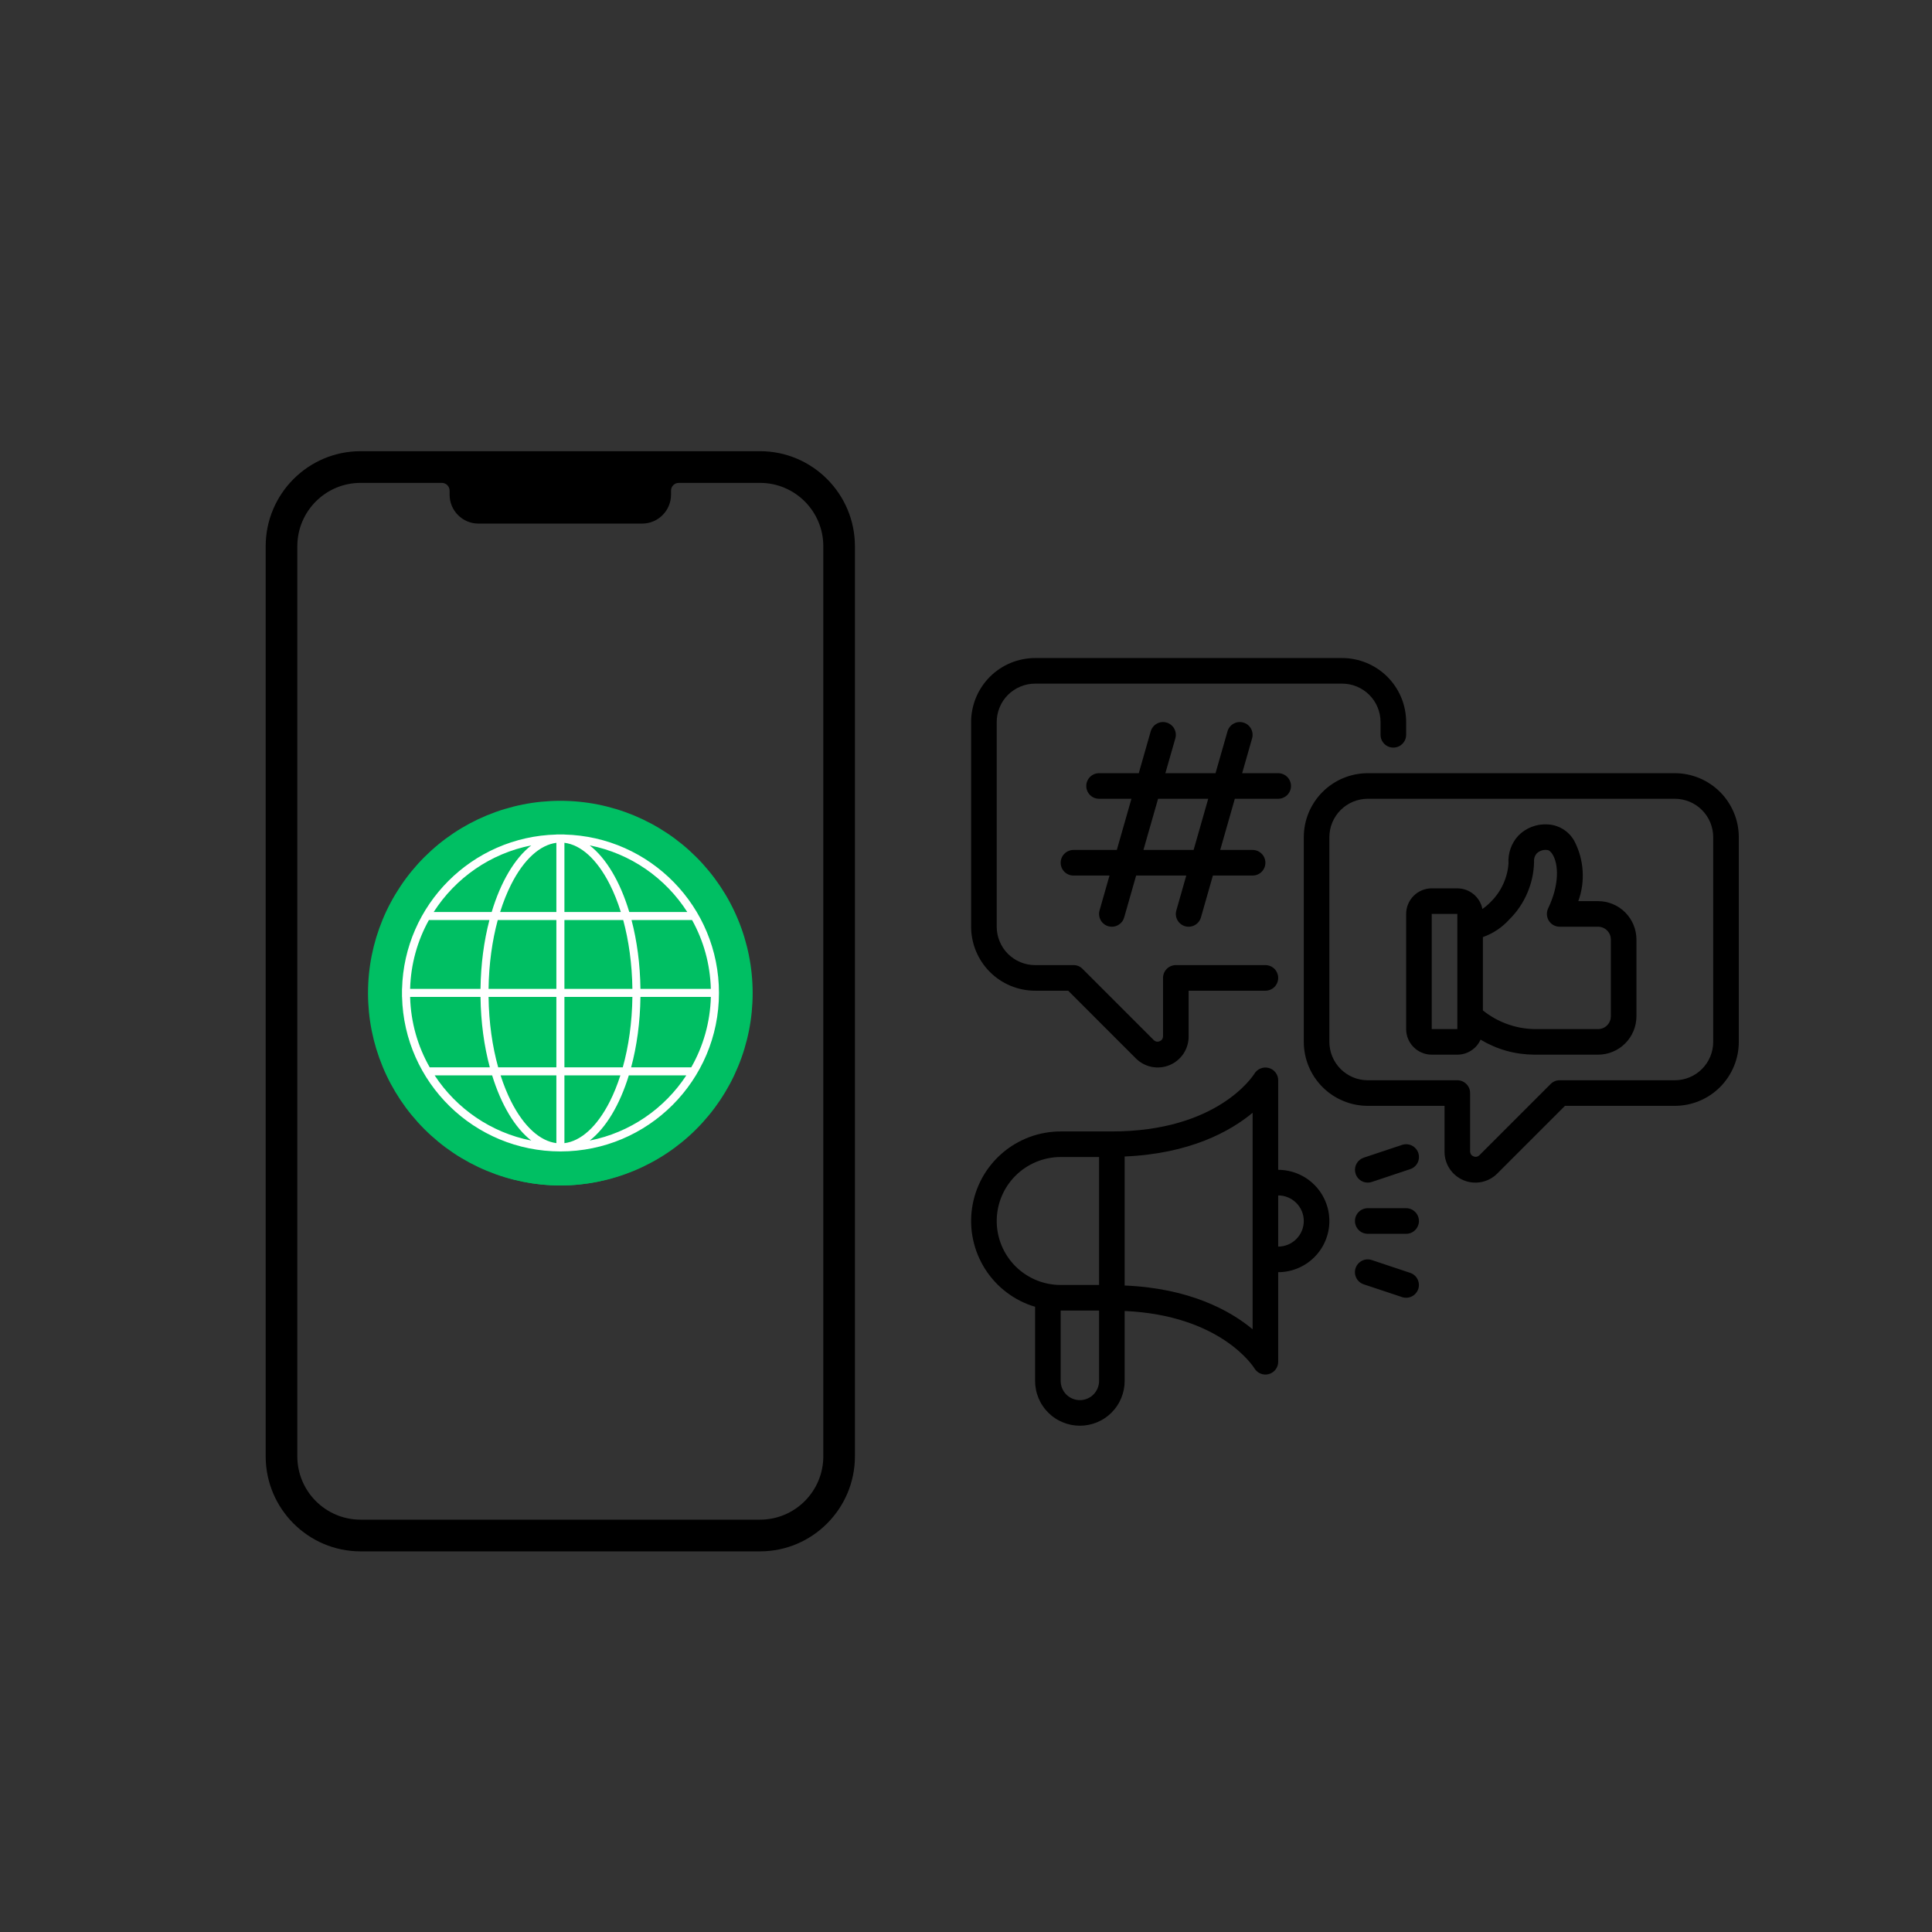
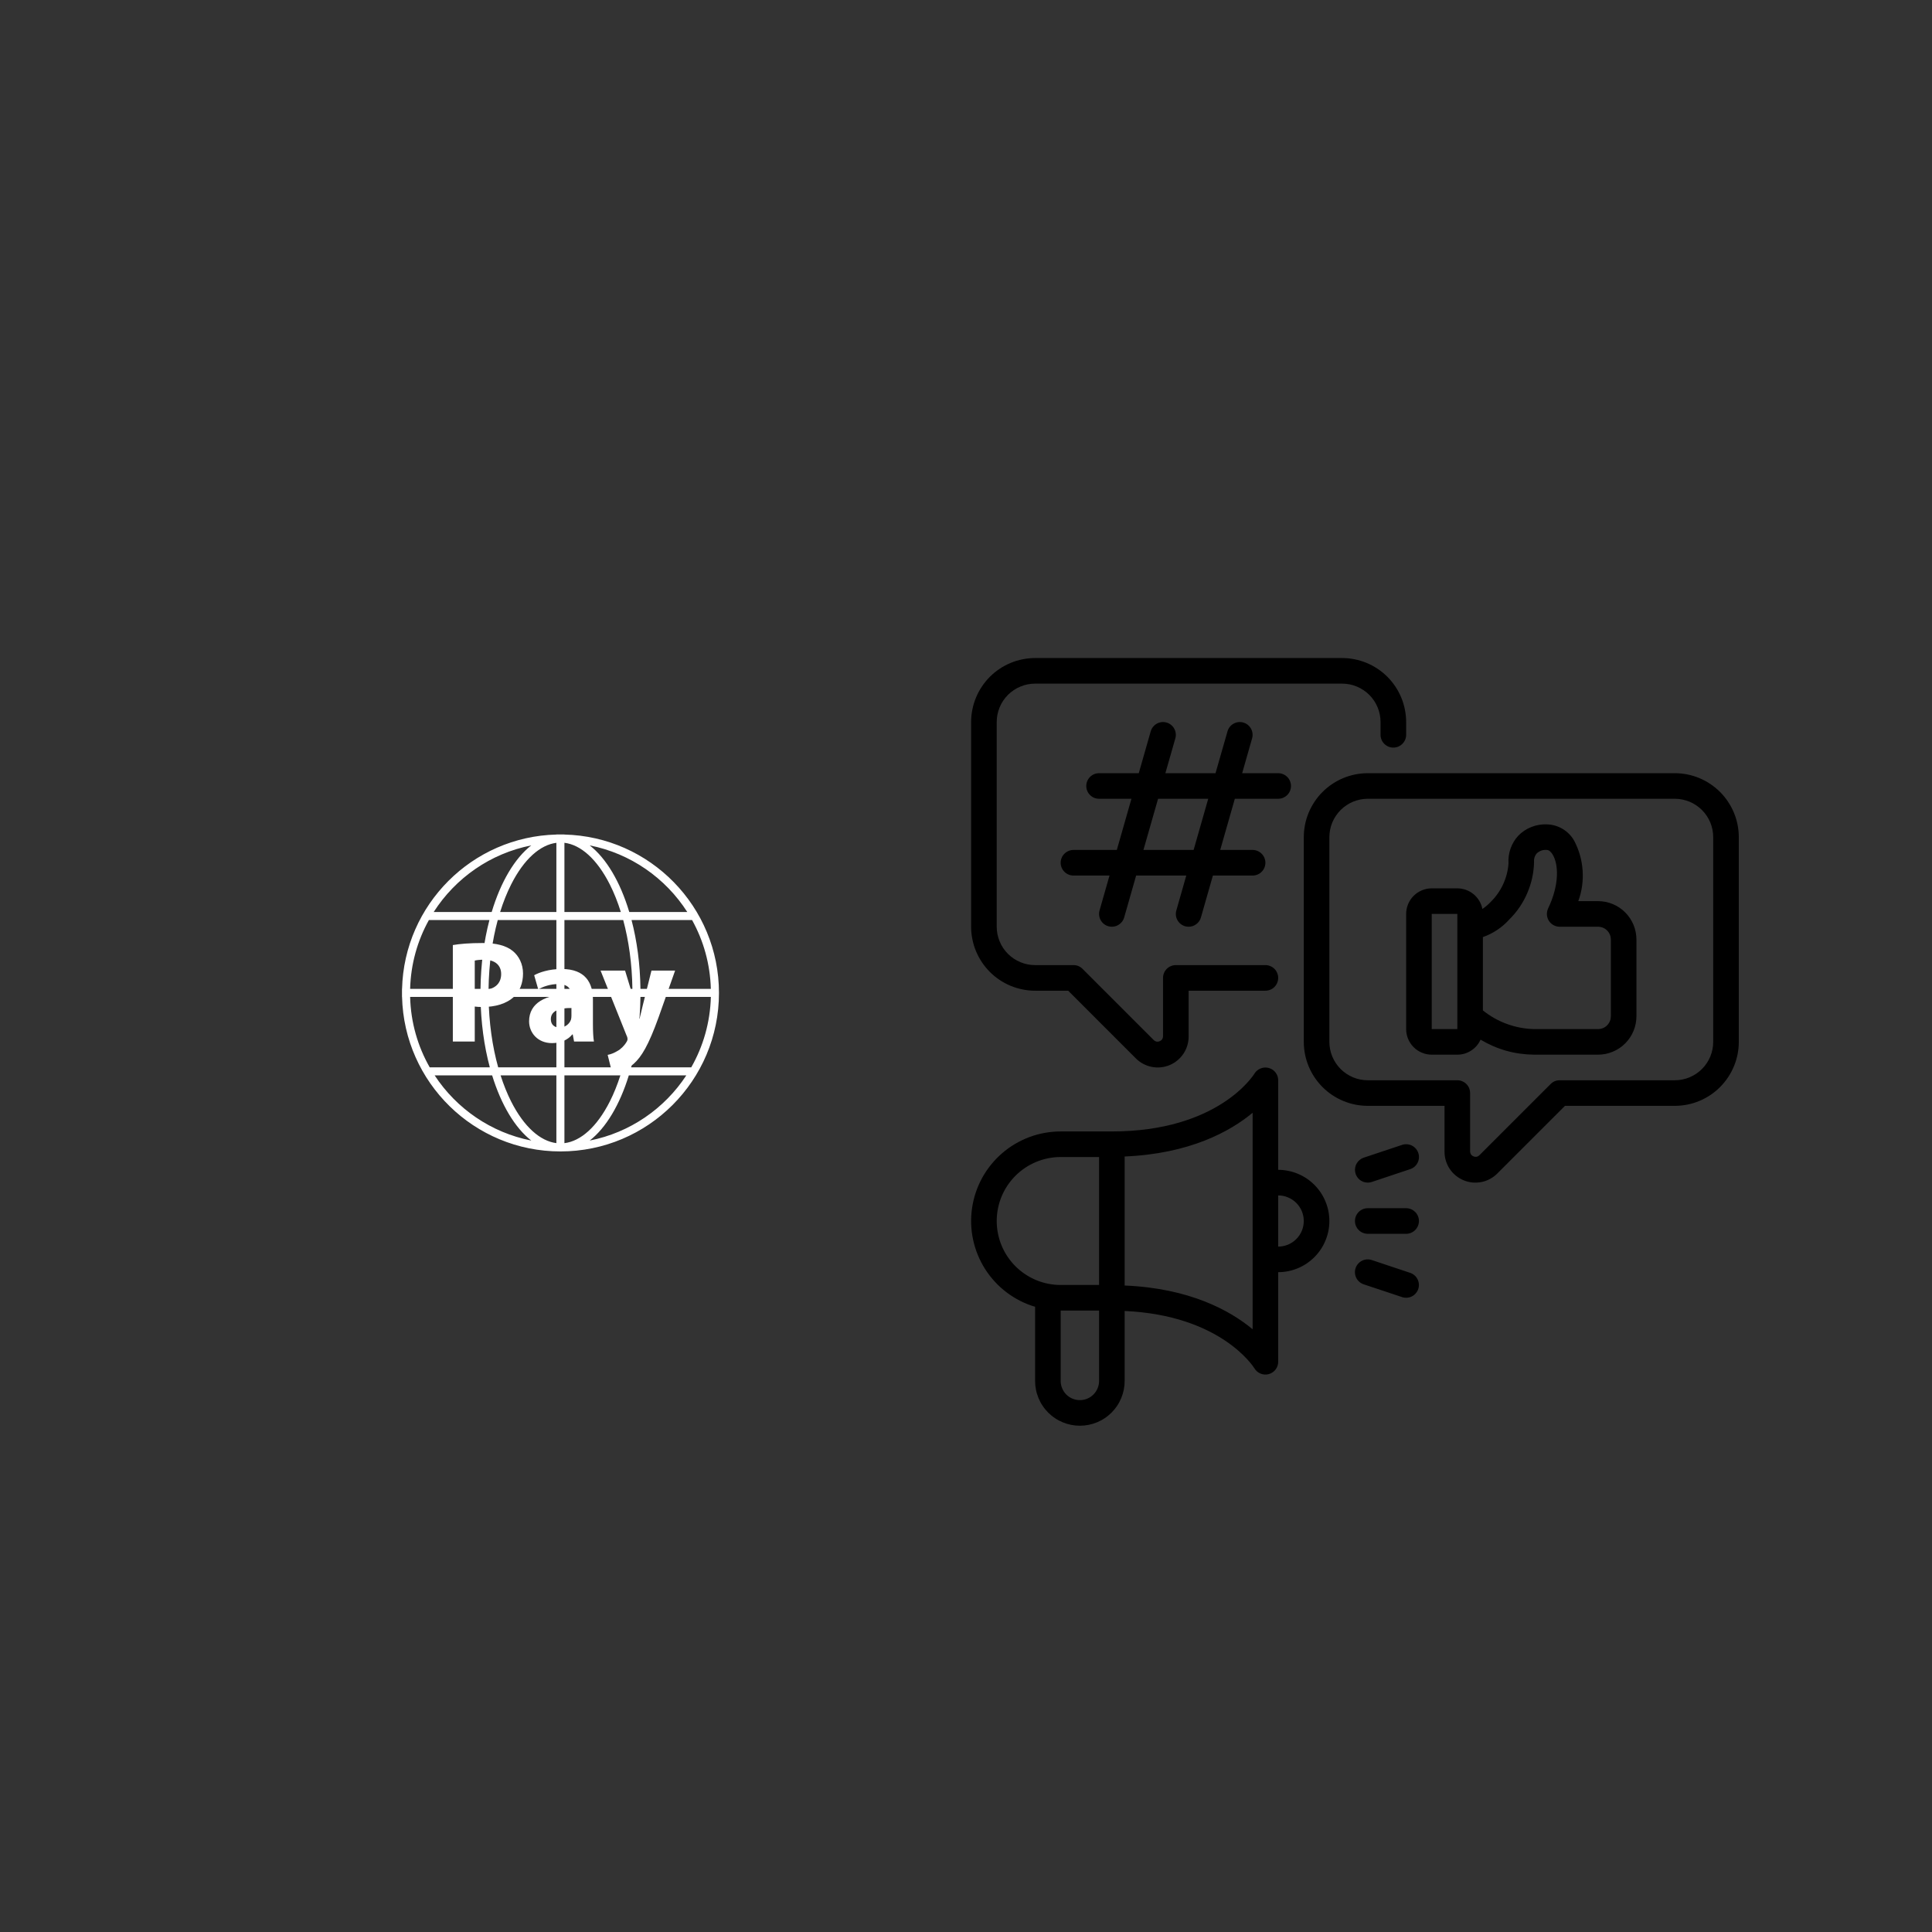
<svg xmlns="http://www.w3.org/2000/svg" width="360" viewBox="0 0 270 270" height="360" preserveAspectRatio="xMidYMid meet">
  <rect x="0" y="0" width="270" height="270" fill="#333333" stroke="none" />
  <defs>
    <clipPath id="8ccc3067f8">
-       <path d="M 37.051 63.055 L 119.551 63.055 L 119.551 216.805 L 37.051 216.805 Z M 37.051 63.055 " clip-rule="nonzero" />
-     </clipPath>
+       </clipPath>
    <clipPath id="70962f6e8e">
      <path d="M 52.449 113.953 L 104.199 113.953 L 104.199 165.703 L 52.449 165.703 Z M 52.449 113.953 " clip-rule="nonzero" />
    </clipPath>
    <clipPath id="2d53ba5cf5">
      <path d="M 51.43 111.914 L 105.43 111.914 L 105.43 165.914 L 51.43 165.914 Z M 51.43 111.914 " clip-rule="nonzero" />
    </clipPath>
    <clipPath id="bd82bcc7b4">
      <path d="M 135 91.605 L 243 91.605 L 243 199.605 L 135 199.605 Z M 135 91.605 " clip-rule="nonzero" />
    </clipPath>
  </defs>
  <g clip-path="url(#8ccc3067f8)">
    <path fill="#000000" d="M 115.059 203.52 C 115.059 208.41 111.098 212.375 106.215 212.375 L 50.391 212.375 C 45.508 212.375 41.551 208.41 41.551 203.52 L 41.551 76.34 C 41.551 71.449 45.508 67.484 50.391 67.484 L 61.746 67.484 C 62.348 67.484 62.832 67.969 62.832 68.57 L 62.832 69.133 C 62.832 71.363 64.637 73.172 66.863 73.172 L 89.742 73.172 C 91.969 73.172 93.777 71.363 93.777 69.133 L 93.777 68.57 C 93.777 67.969 94.262 67.484 94.859 67.484 L 106.215 67.484 C 111.098 67.484 115.059 71.449 115.059 76.34 Z M 106.215 63.055 L 50.391 63.055 C 43.078 63.055 37.129 69.016 37.129 76.34 L 37.129 203.52 C 37.129 210.844 43.078 216.805 50.391 216.805 L 106.215 216.805 C 113.527 216.805 119.477 210.844 119.477 203.52 L 119.477 76.34 C 119.477 69.016 113.527 63.055 106.215 63.055 " fill-opacity="1" fill-rule="nonzero" />
  </g>
  <g clip-path="url(#70962f6e8e)">
-     <path fill="#00bf63" d="M 78.309 113.953 C 92.59 113.953 104.164 125.527 104.164 139.809 C 104.164 154.09 92.59 165.668 78.309 165.668 C 64.027 165.668 52.449 154.09 52.449 139.809 C 52.449 125.527 64.027 113.953 78.309 113.953 " fill-opacity="1" fill-rule="nonzero" />
-   </g>
+     </g>
  <path fill="#ffffff" d="M 66.348 138.277 C 66.609 138.336 66.934 138.355 67.383 138.355 C 69.023 138.355 70.039 137.527 70.039 136.129 C 70.039 134.871 69.164 134.121 67.625 134.121 C 66.996 134.121 66.57 134.184 66.348 134.242 Z M 63.285 132.074 C 64.238 131.91 65.574 131.789 67.461 131.789 C 69.367 131.789 70.727 132.152 71.637 132.883 C 72.508 133.574 73.094 134.711 73.094 136.047 C 73.094 137.383 72.648 138.52 71.84 139.289 C 70.785 140.281 69.227 140.73 67.402 140.73 C 66.996 140.73 66.629 140.707 66.348 140.668 L 66.348 145.555 L 63.285 145.555 L 63.285 132.074 " fill-opacity="1" fill-rule="nonzero" />
  <path fill="#ffffff" d="M 79.859 140.871 C 78.238 140.848 76.98 141.234 76.98 142.43 C 76.98 143.223 77.508 143.605 78.199 143.605 C 78.969 143.605 79.598 143.102 79.801 142.473 C 79.84 142.309 79.859 142.129 79.859 141.945 Z M 80.227 145.555 L 80.043 144.562 L 79.984 144.562 C 79.336 145.352 78.32 145.777 77.145 145.777 C 75.137 145.777 73.941 144.32 73.941 142.734 C 73.941 140.16 76.254 138.926 79.762 138.945 L 79.762 138.801 C 79.762 138.277 79.477 137.527 77.957 137.527 C 76.945 137.527 75.871 137.871 75.223 138.277 L 74.652 136.289 C 75.344 135.906 76.703 135.418 78.504 135.418 C 81.809 135.418 82.863 137.363 82.863 139.695 L 82.863 143.141 C 82.863 144.094 82.902 145.004 83.004 145.555 L 80.227 145.555 " fill-opacity="1" fill-rule="nonzero" />
  <path fill="#ffffff" d="M 87.355 135.641 L 88.836 140.504 C 88.996 141.094 89.199 141.824 89.324 142.352 L 89.383 142.352 C 89.523 141.824 89.688 141.074 89.828 140.504 L 91.043 135.641 L 94.348 135.641 L 92.039 142.168 C 90.617 146.102 89.664 147.68 88.551 148.676 C 87.477 149.605 86.34 149.93 85.57 150.031 L 84.922 147.418 C 85.309 147.355 85.797 147.172 86.262 146.891 C 86.727 146.648 87.234 146.16 87.535 145.652 C 87.637 145.512 87.699 145.348 87.699 145.207 C 87.699 145.105 87.68 144.945 87.559 144.703 L 83.93 135.641 L 87.355 135.641 " fill-opacity="1" fill-rule="nonzero" />
  <g clip-path="url(#2d53ba5cf5)">
-     <path fill="#00bf63" d="M 51.43 138.789 C 51.43 137.91 51.473 137.031 51.559 136.156 C 51.645 135.277 51.773 134.41 51.945 133.547 C 52.117 132.684 52.332 131.828 52.586 130.988 C 52.844 130.145 53.141 129.316 53.477 128.504 C 53.812 127.691 54.188 126.895 54.605 126.121 C 55.02 125.344 55.473 124.59 55.961 123.859 C 56.449 123.125 56.973 122.418 57.531 121.738 C 58.09 121.059 58.68 120.406 59.301 119.785 C 59.926 119.164 60.578 118.57 61.258 118.012 C 61.938 117.453 62.645 116.93 63.375 116.441 C 64.105 115.953 64.863 115.5 65.637 115.086 C 66.414 114.672 67.207 114.297 68.023 113.957 C 68.836 113.621 69.664 113.324 70.504 113.07 C 71.348 112.816 72.199 112.602 73.062 112.43 C 73.926 112.258 74.797 112.129 75.672 112.043 C 76.551 111.957 77.426 111.914 78.309 111.914 C 79.188 111.914 80.066 111.957 80.941 112.043 C 81.816 112.129 82.688 112.258 83.551 112.43 C 84.414 112.602 85.266 112.816 86.109 113.07 C 86.953 113.324 87.781 113.621 88.594 113.957 C 89.406 114.297 90.199 114.672 90.977 115.086 C 91.754 115.5 92.508 115.953 93.238 116.441 C 93.973 116.93 94.676 117.453 95.359 118.012 C 96.039 118.57 96.691 119.164 97.312 119.785 C 97.934 120.406 98.523 121.059 99.082 121.738 C 99.641 122.418 100.164 123.125 100.656 123.859 C 101.145 124.59 101.598 125.344 102.012 126.121 C 102.426 126.895 102.801 127.691 103.137 128.504 C 103.477 129.316 103.773 130.145 104.027 130.988 C 104.281 131.828 104.496 132.684 104.668 133.547 C 104.84 134.41 104.969 135.277 105.055 136.156 C 105.141 137.031 105.184 137.91 105.184 138.789 C 105.184 139.668 105.141 140.547 105.055 141.426 C 104.969 142.301 104.84 143.168 104.668 144.031 C 104.496 144.895 104.281 145.75 104.027 146.59 C 103.773 147.434 103.477 148.262 103.137 149.074 C 102.801 149.887 102.426 150.684 102.012 151.461 C 101.598 152.234 101.145 152.988 100.656 153.723 C 100.164 154.453 99.641 155.16 99.082 155.84 C 98.523 156.52 97.934 157.172 97.312 157.793 C 96.691 158.418 96.039 159.008 95.359 159.566 C 94.676 160.125 93.973 160.648 93.238 161.137 C 92.508 161.625 91.754 162.078 90.977 162.492 C 90.199 162.906 89.406 163.285 88.594 163.621 C 87.781 163.957 86.953 164.254 86.109 164.508 C 85.266 164.766 84.414 164.977 83.551 165.148 C 82.688 165.32 81.816 165.449 80.941 165.539 C 80.066 165.625 79.188 165.668 78.309 165.668 C 77.426 165.668 76.551 165.625 75.672 165.539 C 74.797 165.449 73.926 165.32 73.062 165.148 C 72.199 164.977 71.348 164.766 70.504 164.508 C 69.664 164.254 68.836 163.957 68.023 163.621 C 67.207 163.285 66.414 162.906 65.637 162.492 C 64.863 162.078 64.105 161.625 63.375 161.137 C 62.645 160.648 61.938 160.125 61.258 159.566 C 60.578 159.008 59.926 158.418 59.301 157.793 C 58.68 157.172 58.09 156.52 57.531 155.84 C 56.973 155.16 56.449 154.453 55.961 153.723 C 55.473 152.988 55.02 152.234 54.605 151.461 C 54.188 150.684 53.812 149.887 53.477 149.074 C 53.141 148.262 52.844 147.434 52.586 146.59 C 52.332 145.75 52.117 144.895 51.945 144.031 C 51.773 143.168 51.645 142.301 51.559 141.426 C 51.473 140.547 51.43 139.668 51.43 138.789 Z M 51.43 138.789 " fill-opacity="1" fill-rule="nonzero" />
-   </g>
+     </g>
  <path fill="#ffffff" d="M 56.188 139.32 C 56.48 151.297 66.281 160.914 78.328 160.914 C 90.559 160.914 100.477 151 100.477 138.77 C 100.477 126.723 90.855 116.922 78.879 116.629 L 78.879 116.621 L 77.754 116.621 L 77.754 116.629 C 65.98 116.93 56.488 126.418 56.188 138.195 L 56.18 138.195 L 56.18 139.32 Z M 77.754 150.285 L 77.754 159.754 C 75.504 159.469 73.234 157.5 71.426 153.922 C 70.875 152.828 70.383 151.609 69.957 150.285 Z M 78.879 150.285 L 78.879 159.758 C 81.141 159.48 83.414 157.512 85.23 153.922 C 85.781 152.828 86.273 151.609 86.699 150.285 Z M 87.035 149.16 L 78.879 149.16 L 78.879 139.32 L 88.379 139.32 C 88.332 142.906 87.848 146.25 87.035 149.16 Z M 87.879 150.285 C 86.617 154.391 84.695 157.617 82.41 159.395 C 88.047 158.285 92.871 154.926 95.914 150.285 Z M 96.605 149.16 L 88.203 149.16 C 88.996 146.215 89.461 142.871 89.504 139.32 L 99.344 139.32 C 99.25 142.895 98.266 146.246 96.605 149.16 Z M 77.754 149.16 L 69.621 149.16 C 68.809 146.25 68.324 142.906 68.277 139.32 L 77.754 139.32 Z M 68.453 149.16 C 67.66 146.215 67.195 142.871 67.152 139.32 L 57.316 139.32 C 57.406 142.895 58.391 146.246 60.051 149.16 Z M 60.742 150.285 C 63.785 154.926 68.613 158.285 74.246 159.395 C 71.961 157.617 70.043 154.391 68.777 150.285 Z M 88.379 138.195 L 78.879 138.195 L 78.879 128.578 L 87.094 128.578 C 87.867 131.434 88.332 134.703 88.379 138.195 Z M 78.879 117.781 L 78.879 127.453 L 86.762 127.453 C 86.324 126.051 85.809 124.766 85.23 123.617 C 83.414 120.023 81.141 118.059 78.879 117.781 Z M 82.41 118.145 C 84.734 119.949 86.68 123.254 87.941 127.453 L 96.047 127.453 C 93.012 122.711 88.125 119.27 82.41 118.145 Z M 89.504 138.195 C 89.461 134.734 89.016 131.469 88.258 128.578 L 96.719 128.578 C 98.309 131.441 99.246 134.711 99.34 138.195 Z M 69.895 127.453 L 77.754 127.453 L 77.754 117.785 C 75.504 118.07 73.234 120.035 71.426 123.617 C 70.848 124.766 70.332 126.051 69.895 127.453 Z M 77.754 128.578 L 69.562 128.578 C 68.789 131.434 68.324 134.703 68.277 138.195 L 77.754 138.195 Z M 74.246 118.145 C 71.922 119.949 69.977 123.254 68.715 127.453 L 60.609 127.453 C 63.645 122.711 68.531 119.27 74.246 118.145 Z M 68.398 128.578 L 59.938 128.578 C 58.348 131.441 57.41 134.711 57.316 138.195 L 67.152 138.195 C 67.195 134.734 67.641 131.469 68.398 128.578 Z M 68.398 128.578 " fill-opacity="1" fill-rule="evenodd" />
  <g clip-path="url(#bd82bcc7b4)">
    <path fill="#000000" d="M 135.715 129.512 L 135.715 100.902 C 135.715 100.316 135.773 99.734 135.891 99.16 C 136.004 98.582 136.172 98.023 136.398 97.484 C 136.625 96.941 136.898 96.426 137.227 95.938 C 137.551 95.449 137.922 95 138.336 94.582 C 138.75 94.168 139.203 93.797 139.691 93.473 C 140.18 93.145 140.695 92.871 141.234 92.645 C 141.777 92.422 142.336 92.25 142.914 92.137 C 143.488 92.02 144.07 91.961 144.656 91.961 L 187.57 91.961 C 188.156 91.961 188.738 92.02 189.312 92.137 C 189.887 92.25 190.445 92.422 190.988 92.645 C 191.531 92.871 192.047 93.145 192.535 93.473 C 193.023 93.797 193.473 94.168 193.887 94.582 C 194.305 95 194.672 95.449 195 95.938 C 195.324 96.426 195.602 96.941 195.828 97.484 C 196.051 98.023 196.223 98.582 196.336 99.16 C 196.453 99.734 196.508 100.316 196.512 100.902 L 196.512 102.691 C 196.512 102.926 196.465 103.156 196.375 103.375 C 196.281 103.594 196.152 103.785 195.984 103.953 C 195.82 104.121 195.625 104.25 195.406 104.344 C 195.188 104.434 194.957 104.477 194.723 104.477 C 194.484 104.477 194.258 104.434 194.039 104.344 C 193.82 104.25 193.625 104.121 193.457 103.953 C 193.289 103.785 193.16 103.594 193.07 103.375 C 192.98 103.156 192.934 102.926 192.934 102.691 L 192.934 100.902 C 192.934 100.551 192.898 100.203 192.828 99.855 C 192.762 99.512 192.66 99.176 192.523 98.852 C 192.391 98.523 192.223 98.215 192.027 97.922 C 191.832 97.629 191.609 97.359 191.359 97.109 C 191.113 96.863 190.84 96.641 190.547 96.445 C 190.254 96.25 189.945 96.082 189.621 95.949 C 189.297 95.812 188.961 95.711 188.617 95.641 C 188.27 95.574 187.922 95.539 187.57 95.539 L 144.656 95.539 C 144.305 95.539 143.953 95.574 143.609 95.641 C 143.266 95.711 142.93 95.812 142.605 95.949 C 142.277 96.082 141.969 96.25 141.676 96.445 C 141.383 96.641 141.113 96.863 140.863 97.109 C 140.617 97.359 140.395 97.629 140.195 97.922 C 140 98.215 139.836 98.523 139.703 98.852 C 139.566 99.176 139.465 99.512 139.395 99.855 C 139.328 100.203 139.293 100.551 139.293 100.902 L 139.293 129.512 C 139.293 129.863 139.328 130.211 139.395 130.559 C 139.465 130.902 139.566 131.238 139.703 131.562 C 139.836 131.887 140 132.199 140.195 132.492 C 140.395 132.781 140.617 133.055 140.863 133.305 C 141.113 133.551 141.383 133.773 141.676 133.969 C 141.969 134.164 142.277 134.332 142.605 134.465 C 142.93 134.602 143.266 134.703 143.609 134.773 C 143.953 134.84 144.305 134.875 144.656 134.875 L 150.02 134.875 C 150.512 134.875 150.934 135.051 151.285 135.398 L 161.273 145.387 C 161.512 145.59 161.773 145.633 162.066 145.512 C 162.355 145.391 162.512 145.176 162.535 144.863 L 162.535 136.664 C 162.535 136.426 162.582 136.199 162.672 135.98 C 162.762 135.762 162.891 135.566 163.059 135.398 C 163.227 135.23 163.422 135.102 163.641 135.012 C 163.859 134.922 164.086 134.875 164.324 134.875 L 176.84 134.875 C 177.078 134.875 177.305 134.922 177.523 135.012 C 177.746 135.102 177.938 135.23 178.105 135.398 C 178.273 135.566 178.402 135.762 178.492 135.98 C 178.582 136.199 178.629 136.426 178.629 136.664 C 178.629 136.902 178.582 137.129 178.492 137.348 C 178.402 137.566 178.273 137.762 178.105 137.93 C 177.938 138.098 177.746 138.227 177.523 138.316 C 177.305 138.406 177.078 138.453 176.84 138.453 L 166.113 138.453 L 166.113 144.863 C 166.113 145.289 166.051 145.707 165.926 146.117 C 165.805 146.523 165.621 146.906 165.387 147.262 C 165.148 147.617 164.863 147.93 164.535 148.199 C 164.203 148.473 163.844 148.688 163.449 148.852 C 163.055 149.016 162.645 149.117 162.219 149.16 C 161.793 149.203 161.371 149.18 160.953 149.098 C 160.535 149.016 160.137 148.871 159.762 148.672 C 159.383 148.469 159.047 148.219 158.742 147.918 L 149.281 138.453 L 144.656 138.453 C 144.07 138.453 143.488 138.395 142.914 138.277 C 142.336 138.164 141.777 137.992 141.234 137.77 C 140.695 137.543 140.18 137.27 139.691 136.941 C 139.203 136.617 138.75 136.246 138.336 135.832 C 137.922 135.414 137.551 134.965 137.227 134.477 C 136.898 133.988 136.625 133.473 136.398 132.93 C 136.172 132.391 136.004 131.832 135.891 131.254 C 135.773 130.68 135.715 130.098 135.715 129.512 Z M 243 116.996 L 243 145.605 C 243 146.191 242.941 146.773 242.828 147.348 C 242.711 147.922 242.543 148.48 242.316 149.023 C 242.09 149.566 241.816 150.082 241.488 150.57 C 241.164 151.055 240.793 151.508 240.379 151.922 C 239.965 152.34 239.512 152.707 239.023 153.035 C 238.535 153.359 238.02 153.637 237.48 153.859 C 236.938 154.086 236.379 154.258 235.805 154.371 C 235.227 154.484 234.645 154.543 234.059 154.543 L 218.707 154.543 L 209.242 164.008 C 208.941 164.312 208.602 164.562 208.227 164.762 C 207.848 164.965 207.453 165.105 207.031 165.191 C 206.613 165.273 206.191 165.293 205.77 165.254 C 205.344 165.211 204.934 165.109 204.539 164.945 C 204.145 164.781 203.781 164.562 203.453 164.293 C 203.121 164.023 202.84 163.711 202.602 163.355 C 202.363 163 202.184 162.617 202.059 162.211 C 201.938 161.801 201.875 161.383 201.875 160.957 L 201.875 154.543 L 191.145 154.543 C 190.559 154.543 189.977 154.484 189.402 154.371 C 188.828 154.258 188.27 154.086 187.727 153.859 C 187.184 153.637 186.668 153.359 186.18 153.035 C 185.691 152.707 185.242 152.34 184.828 151.922 C 184.41 151.508 184.043 151.055 183.715 150.57 C 183.391 150.082 183.113 149.566 182.887 149.023 C 182.664 148.48 182.492 147.922 182.379 147.348 C 182.266 146.773 182.207 146.191 182.207 145.605 L 182.207 116.996 C 182.207 116.406 182.266 115.828 182.379 115.25 C 182.492 114.676 182.664 114.117 182.887 113.574 C 183.113 113.031 183.391 112.52 183.715 112.031 C 184.043 111.543 184.41 111.09 184.828 110.676 C 185.242 110.262 185.691 109.891 186.18 109.566 C 186.668 109.238 187.184 108.961 187.727 108.738 C 188.27 108.512 188.828 108.344 189.402 108.227 C 189.977 108.113 190.559 108.055 191.145 108.055 L 234.059 108.055 C 234.645 108.055 235.227 108.113 235.805 108.227 C 236.379 108.344 236.938 108.512 237.48 108.738 C 238.02 108.961 238.535 109.238 239.023 109.566 C 239.512 109.891 239.965 110.262 240.379 110.676 C 240.793 111.09 241.164 111.543 241.488 112.031 C 241.816 112.52 242.09 113.031 242.316 113.574 C 242.543 114.117 242.711 114.676 242.828 115.25 C 242.941 115.828 243 116.406 243 116.996 Z M 239.422 116.996 C 239.422 116.645 239.391 116.293 239.32 115.949 C 239.25 115.605 239.148 115.27 239.016 114.941 C 238.879 114.617 238.715 114.309 238.52 114.016 C 238.324 113.723 238.102 113.453 237.852 113.203 C 237.602 112.953 237.332 112.73 237.039 112.535 C 236.746 112.34 236.438 112.176 236.113 112.039 C 235.785 111.906 235.449 111.805 235.105 111.734 C 234.762 111.664 234.41 111.633 234.059 111.629 L 191.145 111.629 C 190.793 111.633 190.445 111.664 190.098 111.734 C 189.754 111.805 189.418 111.906 189.094 112.039 C 188.77 112.176 188.461 112.34 188.168 112.535 C 187.875 112.73 187.602 112.953 187.355 113.203 C 187.105 113.453 186.883 113.723 186.688 114.016 C 186.492 114.309 186.328 114.617 186.191 114.941 C 186.055 115.27 185.953 115.605 185.887 115.949 C 185.816 116.293 185.781 116.645 185.781 116.996 L 185.781 145.605 C 185.781 145.957 185.816 146.305 185.887 146.648 C 185.953 146.996 186.055 147.332 186.191 147.656 C 186.328 147.98 186.492 148.289 186.688 148.582 C 186.883 148.875 187.105 149.148 187.355 149.395 C 187.602 149.645 187.875 149.867 188.168 150.062 C 188.461 150.258 188.77 150.422 189.094 150.559 C 189.418 150.695 189.754 150.797 190.098 150.863 C 190.445 150.934 190.793 150.969 191.145 150.969 L 203.664 150.969 C 203.898 150.969 204.129 151.012 204.348 151.105 C 204.566 151.195 204.758 151.324 204.926 151.492 C 205.094 151.66 205.223 151.852 205.316 152.07 C 205.406 152.293 205.449 152.52 205.449 152.758 L 205.449 160.957 C 205.477 161.27 205.633 161.484 205.922 161.605 C 206.211 161.727 206.477 161.684 206.715 161.48 L 216.703 151.492 C 217.051 151.145 217.473 150.969 217.969 150.969 L 234.059 150.969 C 234.41 150.969 234.762 150.934 235.105 150.863 C 235.449 150.797 235.785 150.695 236.113 150.559 C 236.438 150.422 236.746 150.258 237.039 150.062 C 237.332 149.867 237.602 149.645 237.852 149.395 C 238.102 149.148 238.324 148.875 238.52 148.582 C 238.715 148.289 238.879 147.98 239.016 147.656 C 239.148 147.332 239.25 146.996 239.32 146.648 C 239.391 146.305 239.422 145.957 239.422 145.605 Z M 172.57 111.629 L 170.527 118.781 L 175.055 118.781 C 175.289 118.781 175.52 118.828 175.738 118.918 C 175.957 119.012 176.148 119.141 176.316 119.309 C 176.484 119.473 176.613 119.668 176.703 119.887 C 176.797 120.105 176.84 120.336 176.84 120.57 C 176.84 120.809 176.797 121.035 176.703 121.254 C 176.613 121.473 176.484 121.668 176.316 121.836 C 176.148 122.004 175.957 122.133 175.738 122.223 C 175.52 122.312 175.289 122.359 175.055 122.359 L 169.504 122.359 L 167.832 128.215 C 167.723 128.598 167.508 128.91 167.191 129.148 C 166.871 129.391 166.512 129.512 166.113 129.512 C 165.945 129.512 165.781 129.488 165.621 129.445 C 165.395 129.379 165.188 129.273 165 129.125 C 164.816 128.977 164.664 128.801 164.551 128.594 C 164.434 128.387 164.363 128.164 164.336 127.93 C 164.309 127.691 164.328 127.461 164.395 127.234 L 165.785 122.359 L 158.777 122.359 L 157.105 128.215 C 156.996 128.598 156.781 128.91 156.461 129.148 C 156.145 129.391 155.785 129.512 155.387 129.512 C 155.219 129.512 155.055 129.488 154.895 129.445 C 154.664 129.379 154.457 129.273 154.273 129.125 C 154.086 128.977 153.938 128.801 153.82 128.594 C 153.707 128.387 153.637 128.164 153.609 127.93 C 153.582 127.691 153.598 127.461 153.664 127.234 L 155.055 122.359 L 150.02 122.359 C 149.781 122.359 149.555 122.312 149.336 122.223 C 149.117 122.133 148.922 122.004 148.754 121.836 C 148.586 121.668 148.457 121.473 148.367 121.254 C 148.277 121.035 148.23 120.809 148.23 120.57 C 148.23 120.336 148.277 120.105 148.367 119.887 C 148.457 119.668 148.586 119.473 148.754 119.309 C 148.922 119.141 149.117 119.012 149.336 118.918 C 149.555 118.828 149.781 118.781 150.02 118.781 L 156.078 118.781 L 158.121 111.629 L 153.598 111.629 C 153.359 111.629 153.129 111.586 152.91 111.496 C 152.691 111.402 152.5 111.273 152.332 111.105 C 152.164 110.938 152.035 110.746 151.945 110.527 C 151.852 110.309 151.809 110.078 151.809 109.844 C 151.809 109.605 151.852 109.379 151.945 109.16 C 152.035 108.938 152.164 108.746 152.332 108.578 C 152.5 108.41 152.691 108.281 152.91 108.191 C 153.129 108.102 153.359 108.055 153.598 108.055 L 159.145 108.055 L 160.816 102.199 C 160.883 101.973 160.988 101.766 161.137 101.582 C 161.285 101.395 161.461 101.246 161.668 101.133 C 161.875 101.016 162.098 100.945 162.332 100.918 C 162.566 100.891 162.797 100.91 163.027 100.977 C 163.254 101.039 163.461 101.145 163.645 101.293 C 163.832 101.441 163.98 101.617 164.098 101.824 C 164.211 102.031 164.285 102.25 164.312 102.488 C 164.34 102.723 164.32 102.953 164.258 103.18 L 162.863 108.055 L 169.871 108.055 L 171.547 102.199 C 171.609 101.973 171.719 101.766 171.863 101.582 C 172.012 101.395 172.191 101.246 172.398 101.133 C 172.605 101.016 172.824 100.945 173.059 100.918 C 173.297 100.891 173.527 100.91 173.754 100.977 C 173.98 101.039 174.188 101.145 174.375 101.293 C 174.559 101.441 174.711 101.617 174.824 101.824 C 174.941 102.031 175.012 102.25 175.039 102.488 C 175.066 102.723 175.051 102.953 174.984 103.18 L 173.594 108.055 L 178.629 108.055 C 178.867 108.055 179.094 108.102 179.312 108.191 C 179.531 108.281 179.727 108.41 179.895 108.578 C 180.062 108.746 180.191 108.938 180.281 109.16 C 180.371 109.379 180.418 109.605 180.418 109.844 C 180.418 110.078 180.371 110.309 180.281 110.527 C 180.191 110.746 180.062 110.938 179.895 111.105 C 179.727 111.273 179.531 111.402 179.312 111.496 C 179.094 111.586 178.867 111.629 178.629 111.629 Z M 168.852 111.629 L 161.844 111.629 L 159.797 118.781 L 166.809 118.781 Z M 228.695 131.301 L 228.695 142.027 C 228.695 142.379 228.66 142.73 228.59 143.074 C 228.523 143.418 228.422 143.754 228.285 144.078 C 228.152 144.406 227.984 144.715 227.789 145.008 C 227.594 145.301 227.371 145.57 227.121 145.82 C 226.875 146.07 226.602 146.289 226.309 146.488 C 226.016 146.684 225.707 146.848 225.383 146.98 C 225.059 147.117 224.723 147.219 224.379 147.289 C 224.031 147.355 223.684 147.391 223.332 147.391 L 214.391 147.391 C 211.707 147.367 209.215 146.668 206.91 145.293 C 206.621 145.93 206.184 146.441 205.594 146.82 C 205.008 147.199 204.363 147.391 203.664 147.391 L 200.086 147.391 C 199.613 147.391 199.156 147.301 198.719 147.117 C 198.281 146.938 197.895 146.68 197.559 146.344 C 197.223 146.008 196.965 145.621 196.785 145.184 C 196.602 144.746 196.512 144.289 196.512 143.816 L 196.512 127.723 C 196.512 127.25 196.602 126.793 196.785 126.355 C 196.965 125.918 197.223 125.531 197.559 125.195 C 197.895 124.859 198.281 124.602 198.719 124.422 C 199.156 124.238 199.613 124.148 200.086 124.148 L 203.664 124.148 C 204.074 124.148 204.477 124.219 204.867 124.359 C 205.258 124.5 205.609 124.699 205.93 124.961 C 206.25 125.227 206.516 125.535 206.73 125.891 C 206.941 126.246 207.09 126.625 207.168 127.031 C 207.594 126.738 207.988 126.402 208.344 126.027 C 209.066 125.312 209.641 124.496 210.066 123.574 C 210.492 122.652 210.742 121.684 210.816 120.672 C 210.77 119.957 210.863 119.262 211.102 118.59 C 211.34 117.914 211.699 117.312 212.184 116.789 C 212.707 116.254 213.316 115.848 214.012 115.574 C 214.707 115.297 215.43 115.176 216.18 115.207 C 216.969 115.227 217.703 115.441 218.383 115.844 C 219.059 116.25 219.594 116.793 219.988 117.48 C 220.676 118.785 221.07 120.176 221.172 121.645 C 221.273 123.117 221.074 124.547 220.57 125.934 L 223.332 125.934 C 223.684 125.938 224.031 125.969 224.379 126.039 C 224.723 126.109 225.059 126.211 225.383 126.344 C 225.707 126.48 226.016 126.645 226.309 126.84 C 226.602 127.035 226.875 127.258 227.121 127.508 C 227.371 127.758 227.594 128.027 227.789 128.32 C 227.984 128.613 228.152 128.922 228.285 129.246 C 228.422 129.574 228.523 129.906 228.59 130.254 C 228.66 130.598 228.695 130.949 228.695 131.301 Z M 203.664 143.816 L 203.664 127.723 L 200.086 127.723 L 200.086 143.816 Z M 225.121 131.301 C 225.117 131.062 225.074 130.836 224.984 130.617 C 224.891 130.398 224.762 130.203 224.594 130.035 C 224.426 129.867 224.234 129.738 224.016 129.648 C 223.797 129.559 223.566 129.512 223.332 129.512 L 217.969 129.512 C 217.816 129.512 217.668 129.492 217.52 129.453 C 217.375 129.418 217.234 129.363 217.102 129.289 C 216.969 129.215 216.848 129.129 216.738 129.023 C 216.629 128.918 216.535 128.805 216.453 128.676 C 216.371 128.547 216.309 128.41 216.266 128.27 C 216.219 128.125 216.191 127.977 216.184 127.824 C 216.172 127.676 216.184 127.523 216.215 127.375 C 216.242 127.227 216.289 127.086 216.355 126.949 C 217.957 123.609 217.816 120.742 216.961 119.387 C 216.816 119.16 216.527 118.781 216.18 118.781 C 215.645 118.734 215.18 118.891 214.781 119.246 C 214.477 119.598 214.348 120.008 214.387 120.473 C 214.352 121.98 214.035 123.426 213.438 124.812 C 212.844 126.195 212.012 127.422 210.941 128.484 C 209.914 129.617 208.68 130.445 207.238 130.961 L 207.238 141.207 C 208.254 142.023 209.375 142.656 210.602 143.102 C 211.824 143.547 213.086 143.785 214.391 143.816 L 223.332 143.816 C 223.566 143.816 223.797 143.77 224.016 143.68 C 224.234 143.59 224.426 143.461 224.594 143.293 C 224.762 143.125 224.891 142.93 224.984 142.711 C 225.074 142.492 225.117 142.266 225.121 142.027 Z M 185.781 170.637 C 185.781 171.105 185.734 171.57 185.645 172.031 C 185.551 172.492 185.414 172.941 185.234 173.375 C 185.055 173.809 184.836 174.219 184.574 174.609 C 184.312 175 184.016 175.359 183.684 175.691 C 183.352 176.023 182.992 176.32 182.602 176.582 C 182.211 176.844 181.797 177.062 181.363 177.242 C 180.93 177.422 180.484 177.559 180.023 177.652 C 179.562 177.742 179.098 177.789 178.629 177.789 L 178.629 190.305 C 178.629 190.707 178.508 191.07 178.266 191.391 C 178.02 191.707 177.707 191.922 177.32 192.031 C 176.93 192.137 176.551 192.117 176.18 191.969 C 175.805 191.816 175.516 191.57 175.309 191.227 C 175.117 190.922 170.535 183.812 157.172 183.211 L 157.172 192.988 C 157.172 193.398 157.133 193.805 157.051 194.211 C 156.973 194.613 156.852 195.004 156.695 195.383 C 156.539 195.762 156.348 196.125 156.117 196.465 C 155.891 196.809 155.629 197.121 155.34 197.414 C 155.047 197.703 154.734 197.965 154.391 198.191 C 154.051 198.422 153.688 198.613 153.309 198.77 C 152.93 198.926 152.539 199.047 152.137 199.125 C 151.73 199.207 151.324 199.246 150.914 199.246 C 150.504 199.246 150.098 199.207 149.691 199.125 C 149.289 199.047 148.898 198.926 148.52 198.77 C 148.141 198.613 147.777 198.422 147.438 198.191 C 147.094 197.965 146.777 197.703 146.488 197.414 C 146.199 197.121 145.938 196.809 145.711 196.465 C 145.48 196.125 145.289 195.762 145.133 195.383 C 144.977 195.004 144.855 194.613 144.777 194.211 C 144.695 193.805 144.656 193.398 144.656 192.988 L 144.656 182.625 C 143.941 182.414 143.25 182.141 142.586 181.805 C 141.922 181.469 141.289 181.074 140.695 180.625 C 140.098 180.176 139.547 179.68 139.043 179.133 C 138.535 178.582 138.082 177.996 137.68 177.367 C 137.281 176.738 136.938 176.078 136.656 175.391 C 136.371 174.699 136.152 173.992 135.996 173.262 C 135.836 172.535 135.746 171.797 135.723 171.051 C 135.699 170.305 135.738 169.566 135.848 168.828 C 135.953 168.09 136.125 167.367 136.363 166.66 C 136.602 165.953 136.898 165.273 137.254 164.617 C 137.613 163.965 138.027 163.348 138.496 162.77 C 138.965 162.188 139.48 161.656 140.047 161.168 C 140.609 160.68 141.211 160.246 141.855 159.867 C 142.496 159.488 143.164 159.168 143.863 158.906 C 144.562 158.648 145.277 158.449 146.012 158.32 C 146.746 158.188 147.484 158.121 148.23 158.121 L 155.383 158.121 C 170.148 158.121 175.109 150.367 175.312 150.039 C 175.523 149.699 175.816 149.457 176.188 149.312 C 176.562 149.164 176.941 149.148 177.328 149.254 C 177.711 149.363 178.023 149.574 178.266 149.891 C 178.508 150.211 178.629 150.57 178.629 150.969 L 178.629 163.484 C 179.098 163.484 179.562 163.531 180.023 163.625 C 180.484 163.715 180.93 163.852 181.363 164.031 C 181.797 164.211 182.211 164.434 182.602 164.691 C 182.992 164.953 183.352 165.25 183.684 165.582 C 184.016 165.914 184.312 166.273 184.574 166.664 C 184.836 167.055 185.055 167.469 185.234 167.902 C 185.414 168.336 185.551 168.781 185.645 169.242 C 185.734 169.703 185.781 170.168 185.781 170.637 Z M 148.23 179.578 L 153.598 179.578 L 153.598 161.695 L 148.23 161.695 C 147.645 161.695 147.062 161.754 146.488 161.867 C 145.91 161.984 145.352 162.152 144.809 162.379 C 144.27 162.602 143.754 162.879 143.266 163.203 C 142.777 163.531 142.324 163.902 141.91 164.316 C 141.496 164.73 141.125 165.184 140.797 165.672 C 140.473 166.16 140.195 166.672 139.973 167.215 C 139.746 167.758 139.578 168.316 139.465 168.895 C 139.348 169.469 139.293 170.051 139.293 170.637 C 139.293 171.223 139.348 171.805 139.465 172.383 C 139.578 172.957 139.746 173.516 139.973 174.059 C 140.195 174.602 140.473 175.117 140.797 175.605 C 141.125 176.094 141.496 176.543 141.91 176.961 C 142.324 177.375 142.777 177.746 143.266 178.07 C 143.754 178.398 144.27 178.672 144.809 178.898 C 145.352 179.121 145.91 179.293 146.488 179.406 C 147.062 179.52 147.645 179.578 148.23 179.578 Z M 153.598 192.988 L 153.598 183.152 L 148.23 183.152 L 148.23 192.988 C 148.23 193.344 148.301 193.688 148.438 194.016 C 148.57 194.344 148.766 194.633 149.016 194.887 C 149.27 195.137 149.559 195.332 149.887 195.465 C 150.215 195.602 150.559 195.672 150.914 195.672 C 151.27 195.672 151.613 195.602 151.941 195.465 C 152.27 195.332 152.559 195.137 152.809 194.887 C 153.062 194.633 153.254 194.344 153.391 194.016 C 153.527 193.688 153.598 193.344 153.598 192.988 Z M 175.055 155.512 C 171.902 158.137 166.238 161.242 157.172 161.621 L 157.172 179.652 C 166.238 180.031 171.902 183.141 175.055 185.766 Z M 182.207 170.637 C 182.203 170.164 182.113 169.707 181.934 169.27 C 181.75 168.832 181.492 168.445 181.156 168.109 C 180.82 167.773 180.434 167.516 179.996 167.336 C 179.559 167.152 179.102 167.062 178.629 167.062 L 178.629 174.215 C 179.102 174.211 179.559 174.121 179.996 173.941 C 180.434 173.758 180.82 173.5 181.156 173.164 C 181.492 172.828 181.75 172.441 181.934 172.004 C 182.113 171.566 182.203 171.113 182.207 170.637 Z M 196.512 168.848 L 191.145 168.848 C 190.91 168.848 190.68 168.895 190.461 168.984 C 190.242 169.074 190.051 169.207 189.883 169.371 C 189.715 169.539 189.586 169.734 189.492 169.953 C 189.402 170.172 189.359 170.398 189.359 170.637 C 189.359 170.875 189.402 171.102 189.492 171.32 C 189.586 171.539 189.715 171.734 189.883 171.902 C 190.051 172.07 190.242 172.199 190.461 172.289 C 190.68 172.379 190.91 172.426 191.145 172.426 L 196.512 172.426 C 196.746 172.426 196.977 172.379 197.195 172.289 C 197.414 172.199 197.605 172.07 197.773 171.902 C 197.941 171.734 198.07 171.539 198.16 171.32 C 198.254 171.102 198.297 170.875 198.297 170.637 C 198.297 170.398 198.254 170.172 198.16 169.953 C 198.07 169.734 197.941 169.539 197.773 169.371 C 197.605 169.207 197.414 169.074 197.195 168.984 C 196.977 168.895 196.746 168.848 196.512 168.848 Z M 197.074 177.883 L 191.711 176.094 C 191.488 176.02 191.254 175.988 191.02 176.004 C 190.781 176.02 190.559 176.082 190.344 176.188 C 190.133 176.293 189.949 176.438 189.793 176.617 C 189.637 176.797 189.52 176.996 189.445 177.223 C 189.371 177.449 189.34 177.68 189.359 177.914 C 189.375 178.152 189.438 178.375 189.543 178.59 C 189.648 178.801 189.793 178.984 189.973 179.141 C 190.152 179.297 190.355 179.41 190.578 179.484 L 195.945 181.273 C 196.168 181.348 196.398 181.375 196.637 181.359 C 196.871 181.344 197.094 181.281 197.305 181.176 C 197.52 181.066 197.703 180.926 197.855 180.746 C 198.012 180.566 198.125 180.367 198.203 180.141 C 198.277 179.918 198.305 179.688 198.289 179.453 C 198.273 179.215 198.211 178.992 198.105 178.781 C 198 178.566 197.859 178.383 197.68 178.23 C 197.5 178.074 197.301 177.957 197.074 177.883 Z M 191.145 165.273 C 191.34 165.273 191.527 165.242 191.711 165.18 L 197.074 163.391 C 197.301 163.316 197.504 163.203 197.684 163.047 C 197.863 162.891 198.004 162.707 198.113 162.496 C 198.219 162.285 198.281 162.059 198.297 161.824 C 198.312 161.586 198.285 161.355 198.211 161.129 C 198.133 160.906 198.02 160.703 197.863 160.523 C 197.707 160.344 197.523 160.203 197.312 160.094 C 197.098 159.988 196.875 159.93 196.637 159.914 C 196.398 159.895 196.168 159.926 195.945 160 L 190.578 161.789 C 190.379 161.855 190.195 161.957 190.031 162.09 C 189.863 162.223 189.727 162.379 189.617 162.559 C 189.508 162.742 189.43 162.938 189.391 163.145 C 189.352 163.355 189.348 163.562 189.383 163.773 C 189.414 163.98 189.484 164.18 189.59 164.363 C 189.691 164.547 189.824 164.711 189.988 164.848 C 190.148 164.984 190.328 165.09 190.527 165.164 C 190.727 165.238 190.934 165.273 191.145 165.273 Z M 191.145 165.273 " fill-opacity="1" fill-rule="nonzero" />
  </g>
</svg>